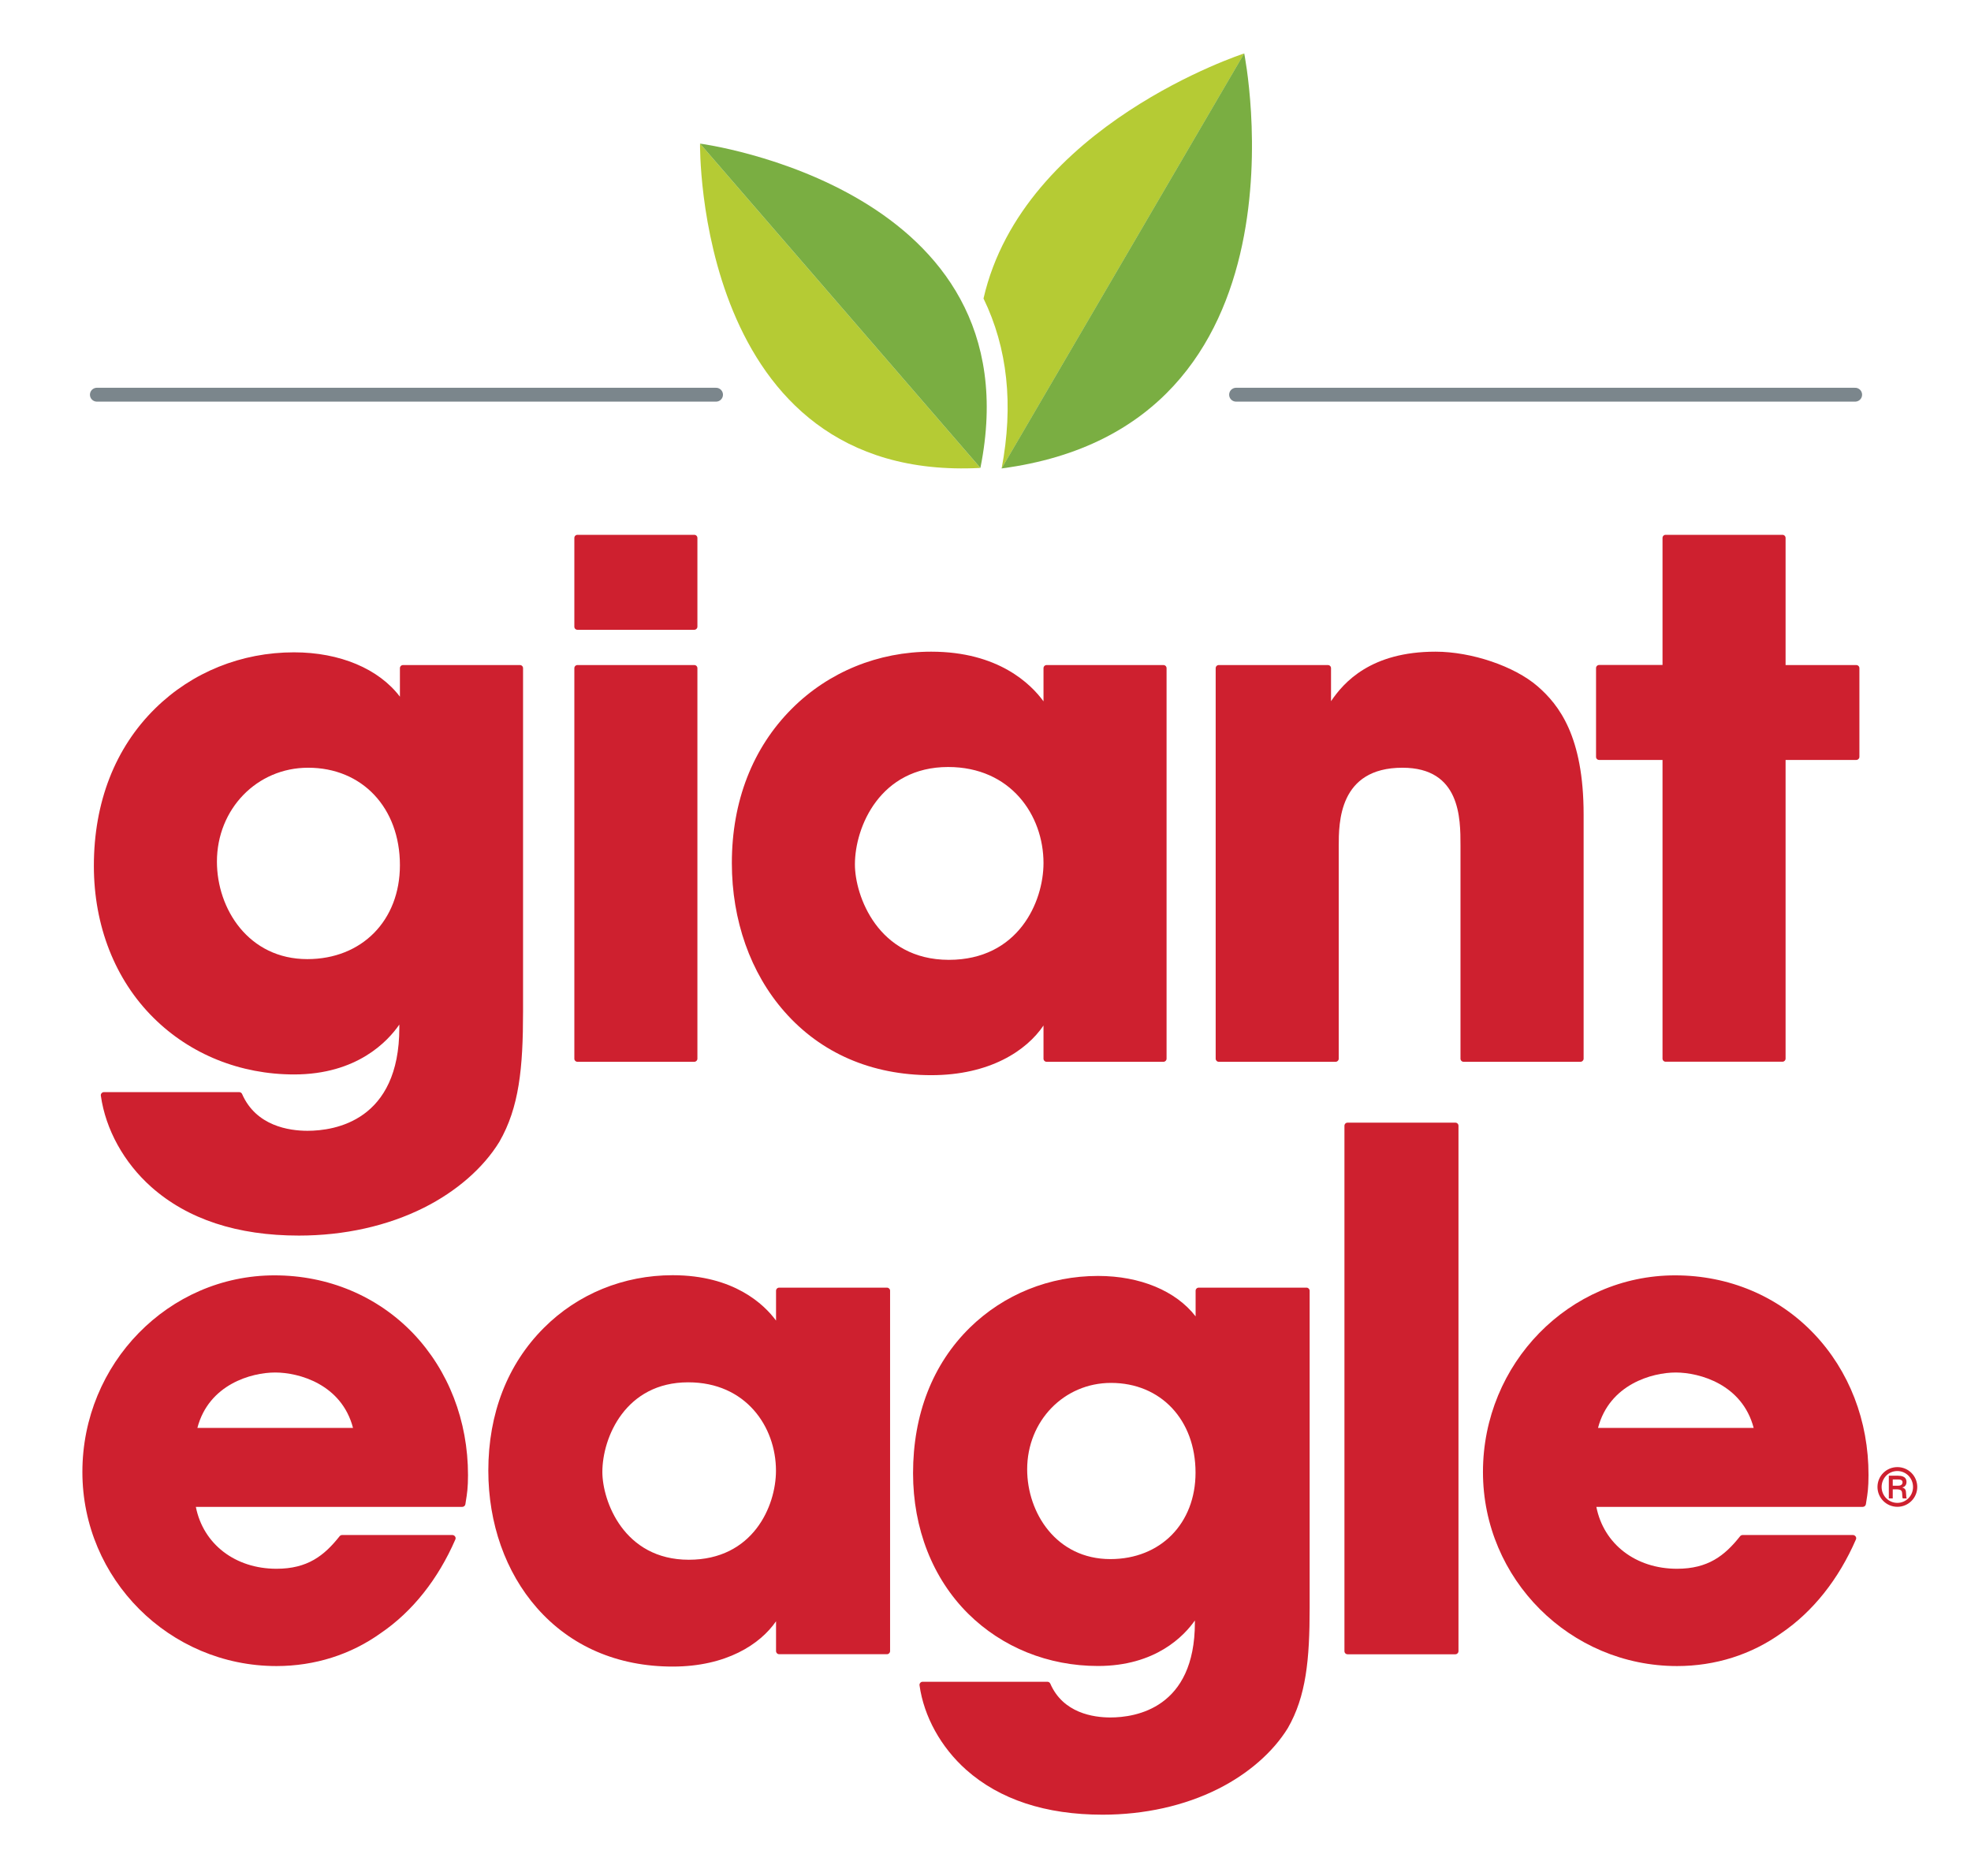
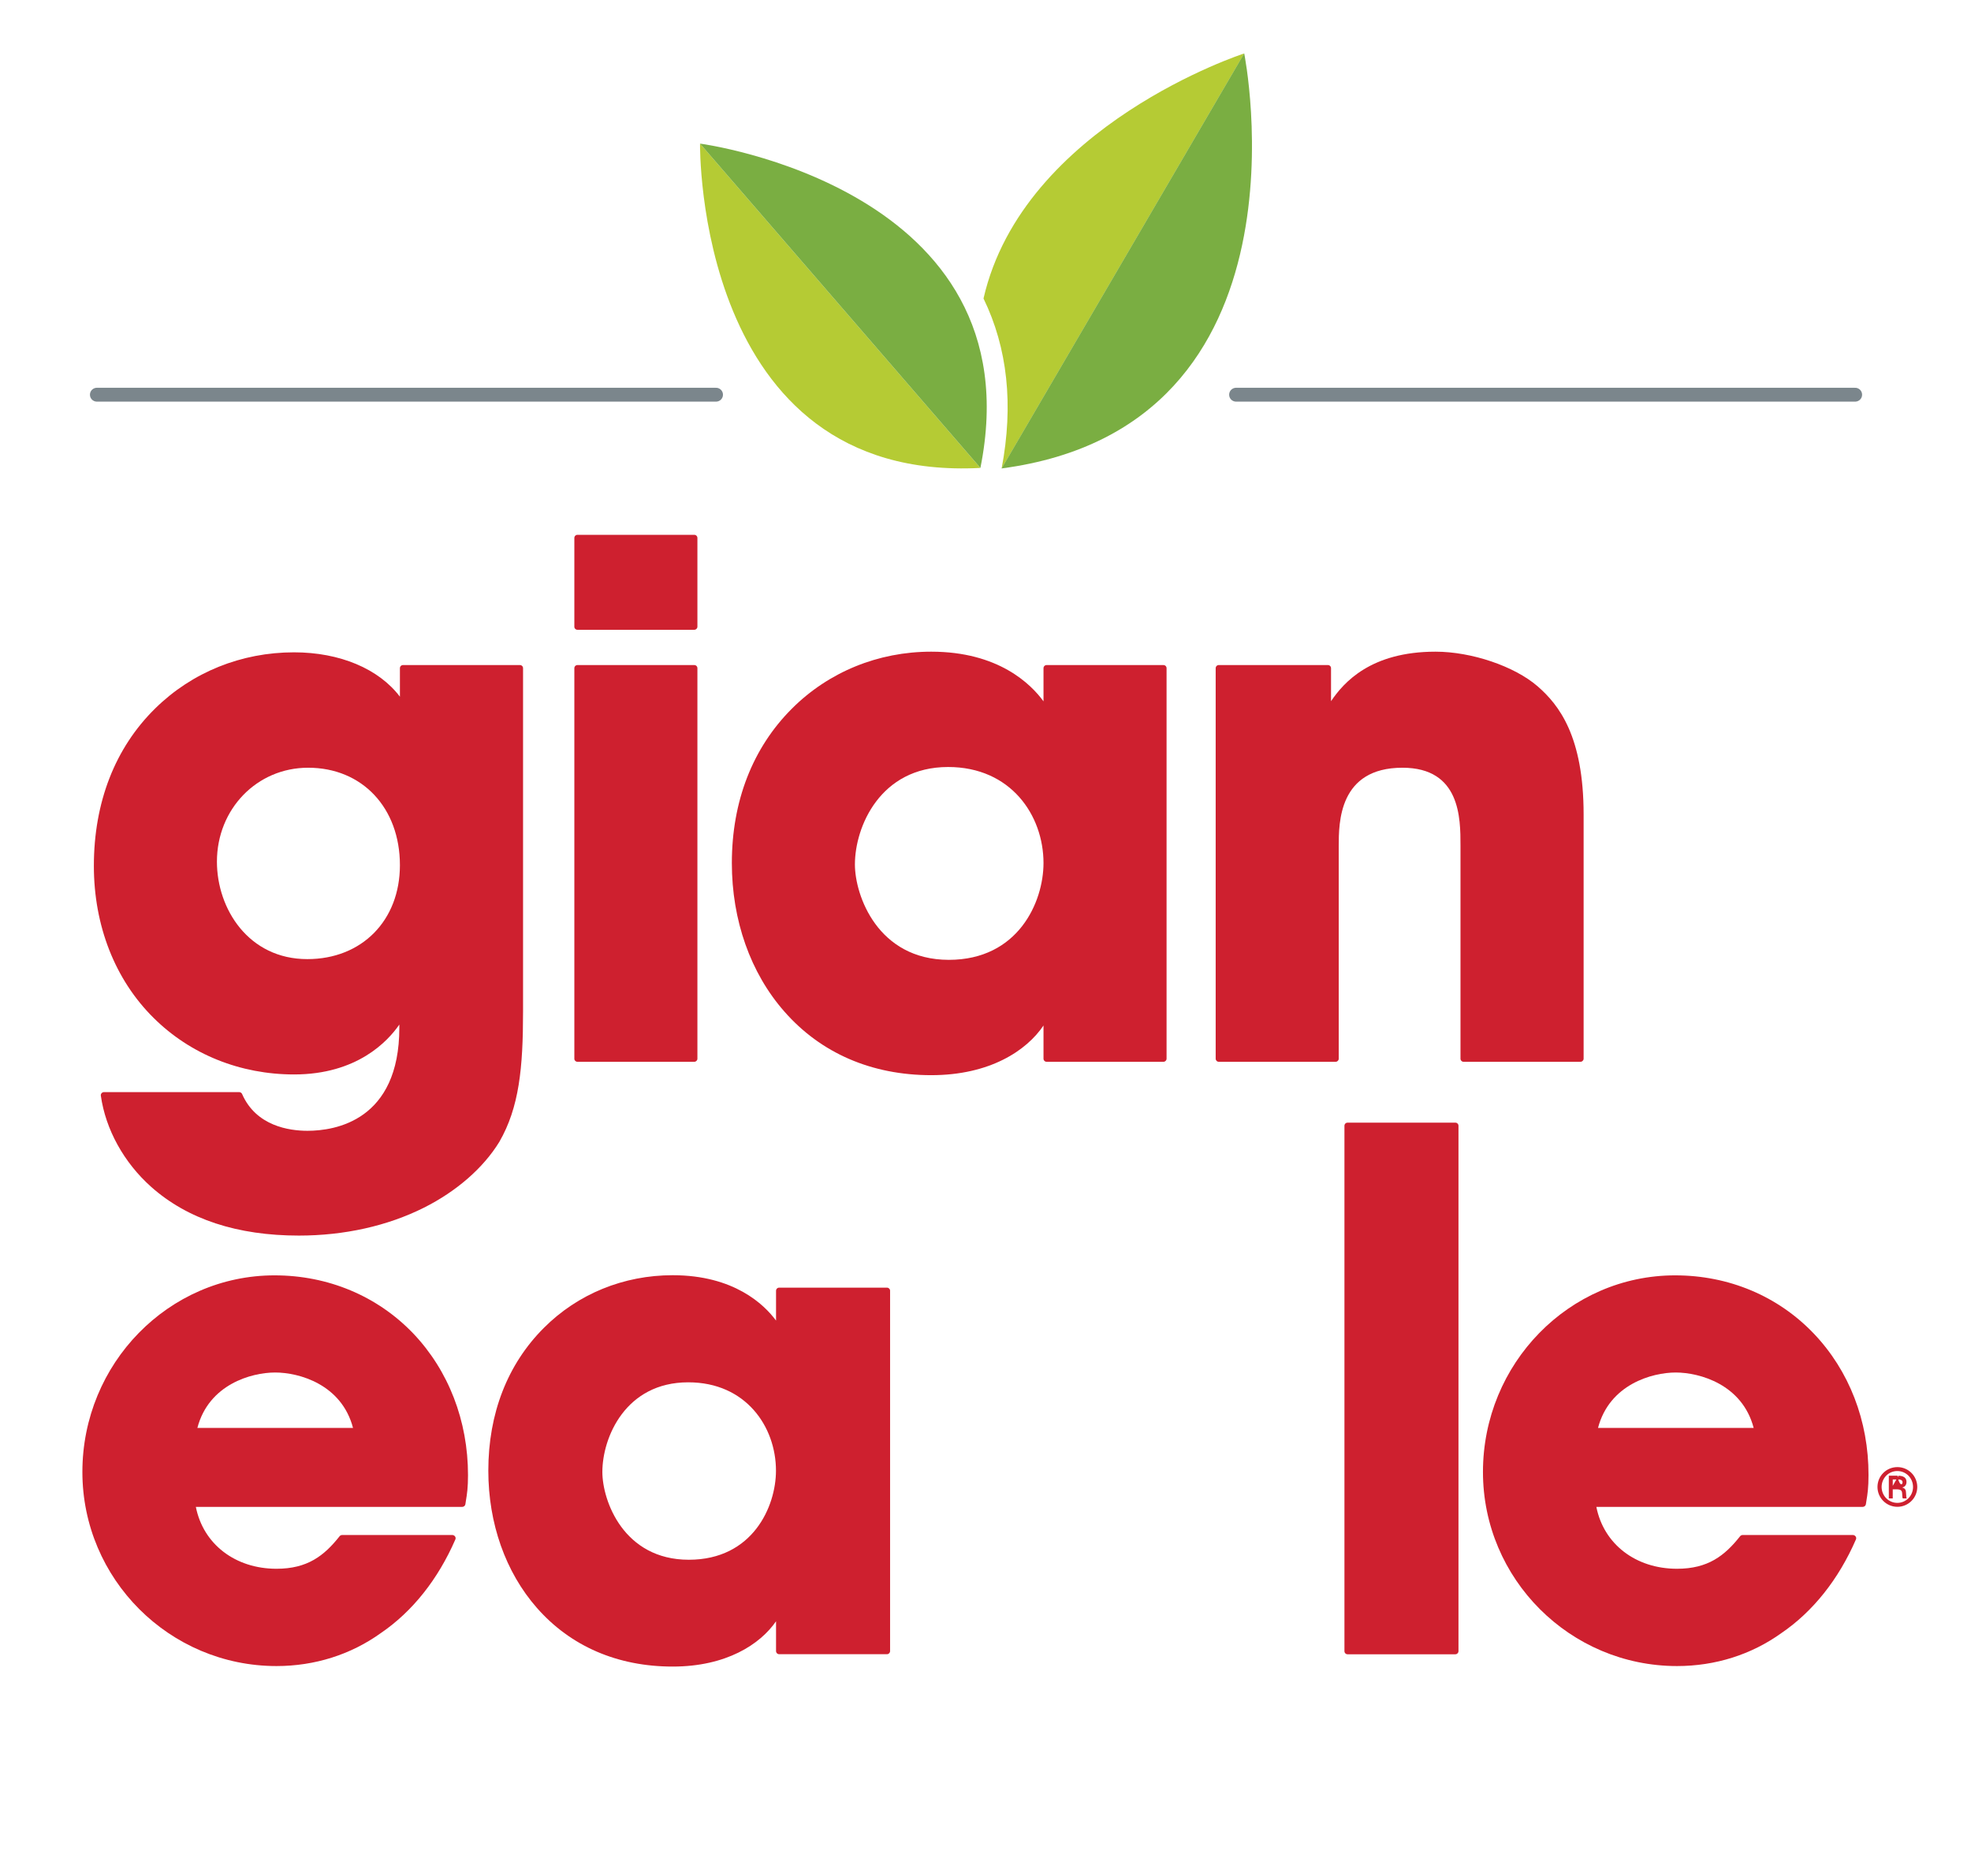
<svg xmlns="http://www.w3.org/2000/svg" width="271" height="258" viewBox="0 0 271 258" fill="none">
  <g id="Giant_Eagle_logo 1">
    <g id="Group">
      <g id="Group_2">
        <path id="Vector" d="M13.32 54.28H98.45" stroke="#7B868C" stroke-width="1.906" stroke-miterlimit="10" stroke-linecap="round" stroke-linejoin="round" />
        <path id="Vector_2" d="M169.953 54.28H255.073" stroke="#7B868C" stroke-width="1.906" stroke-miterlimit="10" stroke-linecap="round" stroke-linejoin="round" />
      </g>
      <path id="Vector_3" d="M135.227 41.05C138.537 47.86 139.377 55.69 137.717 64.43L171.077 7.35C171.067 7.34 140.687 17.21 135.227 41.05Z" fill="#B5CB34" />
      <g id="Group_3">
        <path id="Vector_4" d="M96.251 19.75C96.251 19.75 95.551 66.42 134.801 64.35L96.251 19.75Z" fill="#B5CB34" />
        <path id="Vector_5" d="M96.25 19.75C96.25 19.75 142.53 25.81 134.8 64.35L96.25 19.75Z" fill="#7AAE42" />
      </g>
      <path id="Vector_6" d="M171.071 7.34C171.071 7.34 181.421 58.64 137.711 64.42L171.071 7.34Z" fill="#7AAE42" />
    </g>
    <g id="Group_4">
      <g id="Group_5">
        <path id="Vector_7" d="M37.748 175.39C23.178 175.39 11.328 187.52 11.328 202.43C11.328 217.15 23.298 229.12 38.018 229.12C43.268 229.12 48.238 227.55 52.368 224.58C56.688 221.64 60.228 217.19 62.608 211.71C62.668 211.58 62.658 211.42 62.568 211.3C62.488 211.18 62.348 211.1 62.208 211.1H47.038C46.908 211.1 46.778 211.16 46.698 211.26C44.568 213.95 42.278 215.74 38.018 215.74C32.328 215.74 27.938 212.34 26.928 207.23H63.558C63.768 207.23 63.958 207.07 63.988 206.86L64.058 206.4C64.218 205.43 64.348 204.59 64.348 202.86C64.348 195.39 61.668 188.47 56.808 183.37C51.878 178.23 45.108 175.39 37.748 175.39ZM27.138 196.37C28.708 190.38 34.558 188.75 37.838 188.75C41.118 188.75 46.968 190.37 48.538 196.37H27.138Z" fill="#CE202F" />
        <path id="Vector_8" d="M121.951 177.08H107.131C106.891 177.08 106.701 177.27 106.701 177.51V181.61C105.061 179.39 100.911 175.37 92.491 175.37C85.741 175.37 79.441 177.94 74.771 182.62C69.781 187.61 67.141 194.39 67.141 202.24C67.141 209.51 69.511 216.21 73.811 221.11C78.451 226.4 84.911 229.19 92.491 229.19C99.841 229.19 104.511 226.14 106.701 222.96V227.06C106.701 227.3 106.891 227.49 107.131 227.49H121.951C122.191 227.49 122.381 227.3 122.381 227.06V177.5C122.391 177.28 122.191 177.08 121.951 177.08ZM106.691 202.25C106.691 207.17 103.501 214.5 94.711 214.5C85.731 214.5 82.821 206.37 82.821 202.43C82.821 197.66 86.021 190.1 94.621 190.1C102.551 190.09 106.691 196.21 106.691 202.25Z" fill="#CE202F" />
-         <path id="Vector_9" d="M179.639 177.08H164.819C164.579 177.08 164.389 177.27 164.389 177.51V181.03C161.679 177.53 156.769 175.47 150.979 175.47C144.289 175.47 138.029 178 133.349 182.58C128.239 187.59 125.539 194.51 125.539 202.6C125.539 210.2 128.229 217.06 133.109 221.91C137.789 226.55 144.129 229.11 150.969 229.11C158.889 229.11 162.799 224.98 164.289 222.85V223.14C164.289 234.92 156.159 236.19 152.669 236.19C150.339 236.19 146.169 235.59 144.409 231.54C144.339 231.38 144.179 231.28 144.009 231.28H126.859C126.729 231.28 126.619 231.33 126.529 231.43C126.449 231.52 126.409 231.65 126.429 231.77C127.029 236.06 129.369 240.29 132.849 243.39C137.459 247.48 143.769 249.56 151.599 249.56C157.369 249.56 162.869 248.33 167.489 246.01C171.629 243.93 175.029 240.96 177.069 237.65C179.579 233.28 180.069 228.27 180.069 221.09V177.51C180.069 177.28 179.879 177.08 179.639 177.08ZM164.379 202.52C164.379 209.52 159.559 214.41 152.669 214.41C145.239 214.41 141.229 208.05 141.229 202.07C141.229 195.4 146.299 190.18 152.759 190.18C159.599 190.18 164.379 195.26 164.379 202.52Z" fill="#CE202F" />
        <path id="Vector_10" d="M200.102 154.39H185.282C185.042 154.39 184.852 154.58 184.852 154.82V227.07C184.852 227.31 185.042 227.5 185.282 227.5H200.102C200.342 227.5 200.532 227.31 200.532 227.07V154.82C200.532 154.58 200.342 154.39 200.102 154.39Z" fill="#CE202F" />
        <path id="Vector_11" d="M249.378 183.39C244.448 178.23 237.688 175.39 230.318 175.39C215.748 175.39 203.898 187.52 203.898 202.43C203.898 217.15 215.868 229.12 230.588 229.12C235.838 229.12 240.808 227.55 244.938 224.58C249.258 221.64 252.798 217.19 255.178 211.71C255.238 211.58 255.228 211.42 255.138 211.3C255.058 211.18 254.918 211.1 254.778 211.1H239.598C239.468 211.1 239.338 211.16 239.258 211.26C237.128 213.95 234.838 215.74 230.578 215.74C224.888 215.74 220.498 212.34 219.488 207.23H256.118C256.328 207.23 256.518 207.07 256.548 206.86L256.618 206.41C256.778 205.44 256.908 204.6 256.908 202.86C256.928 195.41 254.248 188.49 249.378 183.39ZM241.118 196.37H219.718C221.288 190.38 227.138 188.75 230.418 188.75C233.698 188.76 239.548 190.38 241.118 196.37Z" fill="#CE202F" />
      </g>
      <g id="Group_6">
        <path id="Vector_12" d="M71.916 139.1V91.89C71.916 91.65 71.726 91.46 71.486 91.46H55.416C55.176 91.46 54.986 91.65 54.986 91.89V95.81C52.076 91.97 46.726 89.71 40.426 89.71C33.186 89.71 26.416 92.44 21.356 97.41C15.826 102.83 12.906 110.33 12.906 119.08C12.906 127.31 15.816 134.73 21.106 139.97C26.166 145 33.036 147.76 40.436 147.76C49.116 147.76 53.346 143.17 54.906 140.9V141.33C54.906 154.12 46.076 155.51 42.276 155.51C39.746 155.51 35.206 154.85 33.286 150.45C33.216 150.29 33.056 150.19 32.886 150.19H14.296C14.166 150.19 14.056 150.24 13.966 150.34C13.886 150.43 13.846 150.56 13.866 150.68C14.516 155.32 17.046 159.9 20.806 163.24C25.796 167.67 32.616 169.92 41.096 169.92C47.346 169.92 53.296 168.59 58.296 166.08C62.776 163.83 66.456 160.62 68.656 157.03C71.386 152.29 71.916 146.87 71.916 139.1ZM54.986 118.98C54.986 126.59 49.756 131.9 42.256 131.9C34.176 131.9 29.826 124.99 29.826 118.5C29.826 111.26 35.326 105.58 42.356 105.58C49.796 105.57 54.986 111.09 54.986 118.98Z" fill="#CE202F" />
        <path id="Vector_13" d="M79.399 86.61H95.459C95.699 86.61 95.889 86.42 95.889 86.18V73.98C95.889 73.74 95.699 73.55 95.459 73.55H79.399C79.159 73.55 78.969 73.74 78.969 73.98V86.17C78.959 86.42 79.159 86.61 79.399 86.61Z" fill="#CE202F" />
        <path id="Vector_14" d="M79.399 146.02H95.459C95.699 146.02 95.889 145.83 95.889 145.59V91.89C95.889 91.65 95.699 91.46 95.459 91.46H79.399C79.159 91.46 78.969 91.65 78.969 91.89V145.59C78.959 145.82 79.159 146.02 79.399 146.02Z" fill="#CE202F" />
        <path id="Vector_15" d="M128.045 147.86C136.065 147.86 141.135 144.5 143.475 141.03V145.59C143.475 145.83 143.665 146.02 143.905 146.02H159.965C160.205 146.02 160.395 145.83 160.395 145.59V91.89C160.395 91.65 160.205 91.46 159.965 91.46H143.905C143.665 91.46 143.475 91.65 143.475 91.89V96.45C141.745 94.07 137.265 89.62 128.045 89.62C120.735 89.62 113.925 92.41 108.875 97.46C103.475 102.86 100.625 110.2 100.625 118.69C100.625 126.56 103.185 133.81 107.845 139.11C112.855 144.83 119.845 147.86 128.045 147.86ZM117.545 118.88C117.545 113.7 121.025 105.48 130.365 105.48C138.975 105.48 143.475 112.12 143.475 118.69C143.475 124.04 140.005 132 130.455 132C120.695 131.99 117.545 123.16 117.545 118.88Z" fill="#CE202F" />
        <path id="Vector_16" d="M217.738 145.59V112.02C217.738 101.25 214.348 96.93 211.398 94.37C208.218 91.62 202.328 89.62 197.378 89.62C188.478 89.62 184.758 93.84 183.008 96.43V91.89C183.008 91.65 182.818 91.46 182.578 91.46H167.578C167.338 91.46 167.148 91.65 167.148 91.89V145.59C167.148 145.83 167.338 146.02 167.578 146.02H183.638C183.878 146.02 184.068 145.83 184.068 145.59V116.37C184.068 113.14 184.068 105.58 192.828 105.58C200.808 105.58 200.808 112.54 200.808 116.27V145.59C200.808 145.83 200.998 146.02 201.238 146.02H217.298C217.548 146.02 217.738 145.82 217.738 145.59Z" fill="#CE202F" />
-         <path id="Vector_17" d="M219.876 104.51H228.586V145.58C228.586 145.82 228.776 146.01 229.016 146.01H245.076C245.316 146.01 245.506 145.82 245.506 145.58V104.51H255.226C255.466 104.51 255.656 104.32 255.656 104.08V91.89C255.656 91.65 255.466 91.46 255.226 91.46H245.506V73.98C245.506 73.74 245.316 73.55 245.076 73.55H229.016C228.776 73.55 228.586 73.74 228.586 73.98V91.45H219.876C219.636 91.45 219.446 91.64 219.446 91.88V104.07C219.436 104.32 219.636 104.51 219.876 104.51Z" fill="#CE202F" />
      </g>
    </g>
    <g id="Group_7">
-       <path id="Vector_18" d="M263.611 204.49C263.611 206.01 262.371 207.22 260.881 207.22C259.351 207.22 258.141 205.98 258.141 204.49C258.141 203 259.341 201.76 260.881 201.76C262.401 201.76 263.611 202.99 263.611 204.49ZM258.711 204.49C258.711 205.69 259.661 206.68 260.871 206.68C262.061 206.68 263.031 205.71 263.031 204.49C263.031 203.3 262.091 202.3 260.871 202.3C259.641 202.3 258.711 203.3 258.711 204.49ZM261.031 202.95C261.221 202.95 262.131 202.95 262.131 203.8C262.131 204.14 261.971 204.46 261.551 204.56V204.57C261.981 204.69 262.061 204.95 262.071 205.35C262.101 205.88 262.101 205.94 262.171 206.07H261.631C261.571 205.98 261.551 205.88 261.541 205.49C261.521 205 261.421 204.86 260.881 204.82H260.241V206.07H259.701V202.94H261.031V202.95ZM260.251 204.32H260.891C261.111 204.32 261.591 204.32 261.591 203.82C261.551 203.49 261.231 203.46 260.961 203.46H260.241V204.32H260.251Z" fill="#CE202F" />
+       <path id="Vector_18" d="M263.611 204.49C263.611 206.01 262.371 207.22 260.881 207.22C259.351 207.22 258.141 205.98 258.141 204.49C258.141 203 259.341 201.76 260.881 201.76C262.401 201.76 263.611 202.99 263.611 204.49ZM258.711 204.49C258.711 205.69 259.661 206.68 260.871 206.68C262.061 206.68 263.031 205.71 263.031 204.49C263.031 203.3 262.091 202.3 260.871 202.3C259.641 202.3 258.711 203.3 258.711 204.49ZM261.031 202.95C261.221 202.95 262.131 202.95 262.131 203.8C262.131 204.14 261.971 204.46 261.551 204.56V204.57C261.981 204.69 262.061 204.95 262.071 205.35C262.101 205.88 262.101 205.94 262.171 206.07H261.631C261.571 205.98 261.551 205.88 261.541 205.49C261.521 205 261.421 204.86 260.881 204.82H260.241V206.07H259.701V202.94H261.031V202.95ZH260.891C261.111 204.32 261.591 204.32 261.591 203.82C261.551 203.49 261.231 203.46 260.961 203.46H260.241V204.32H260.251Z" fill="#CE202F" />
    </g>
  </g>
</svg>